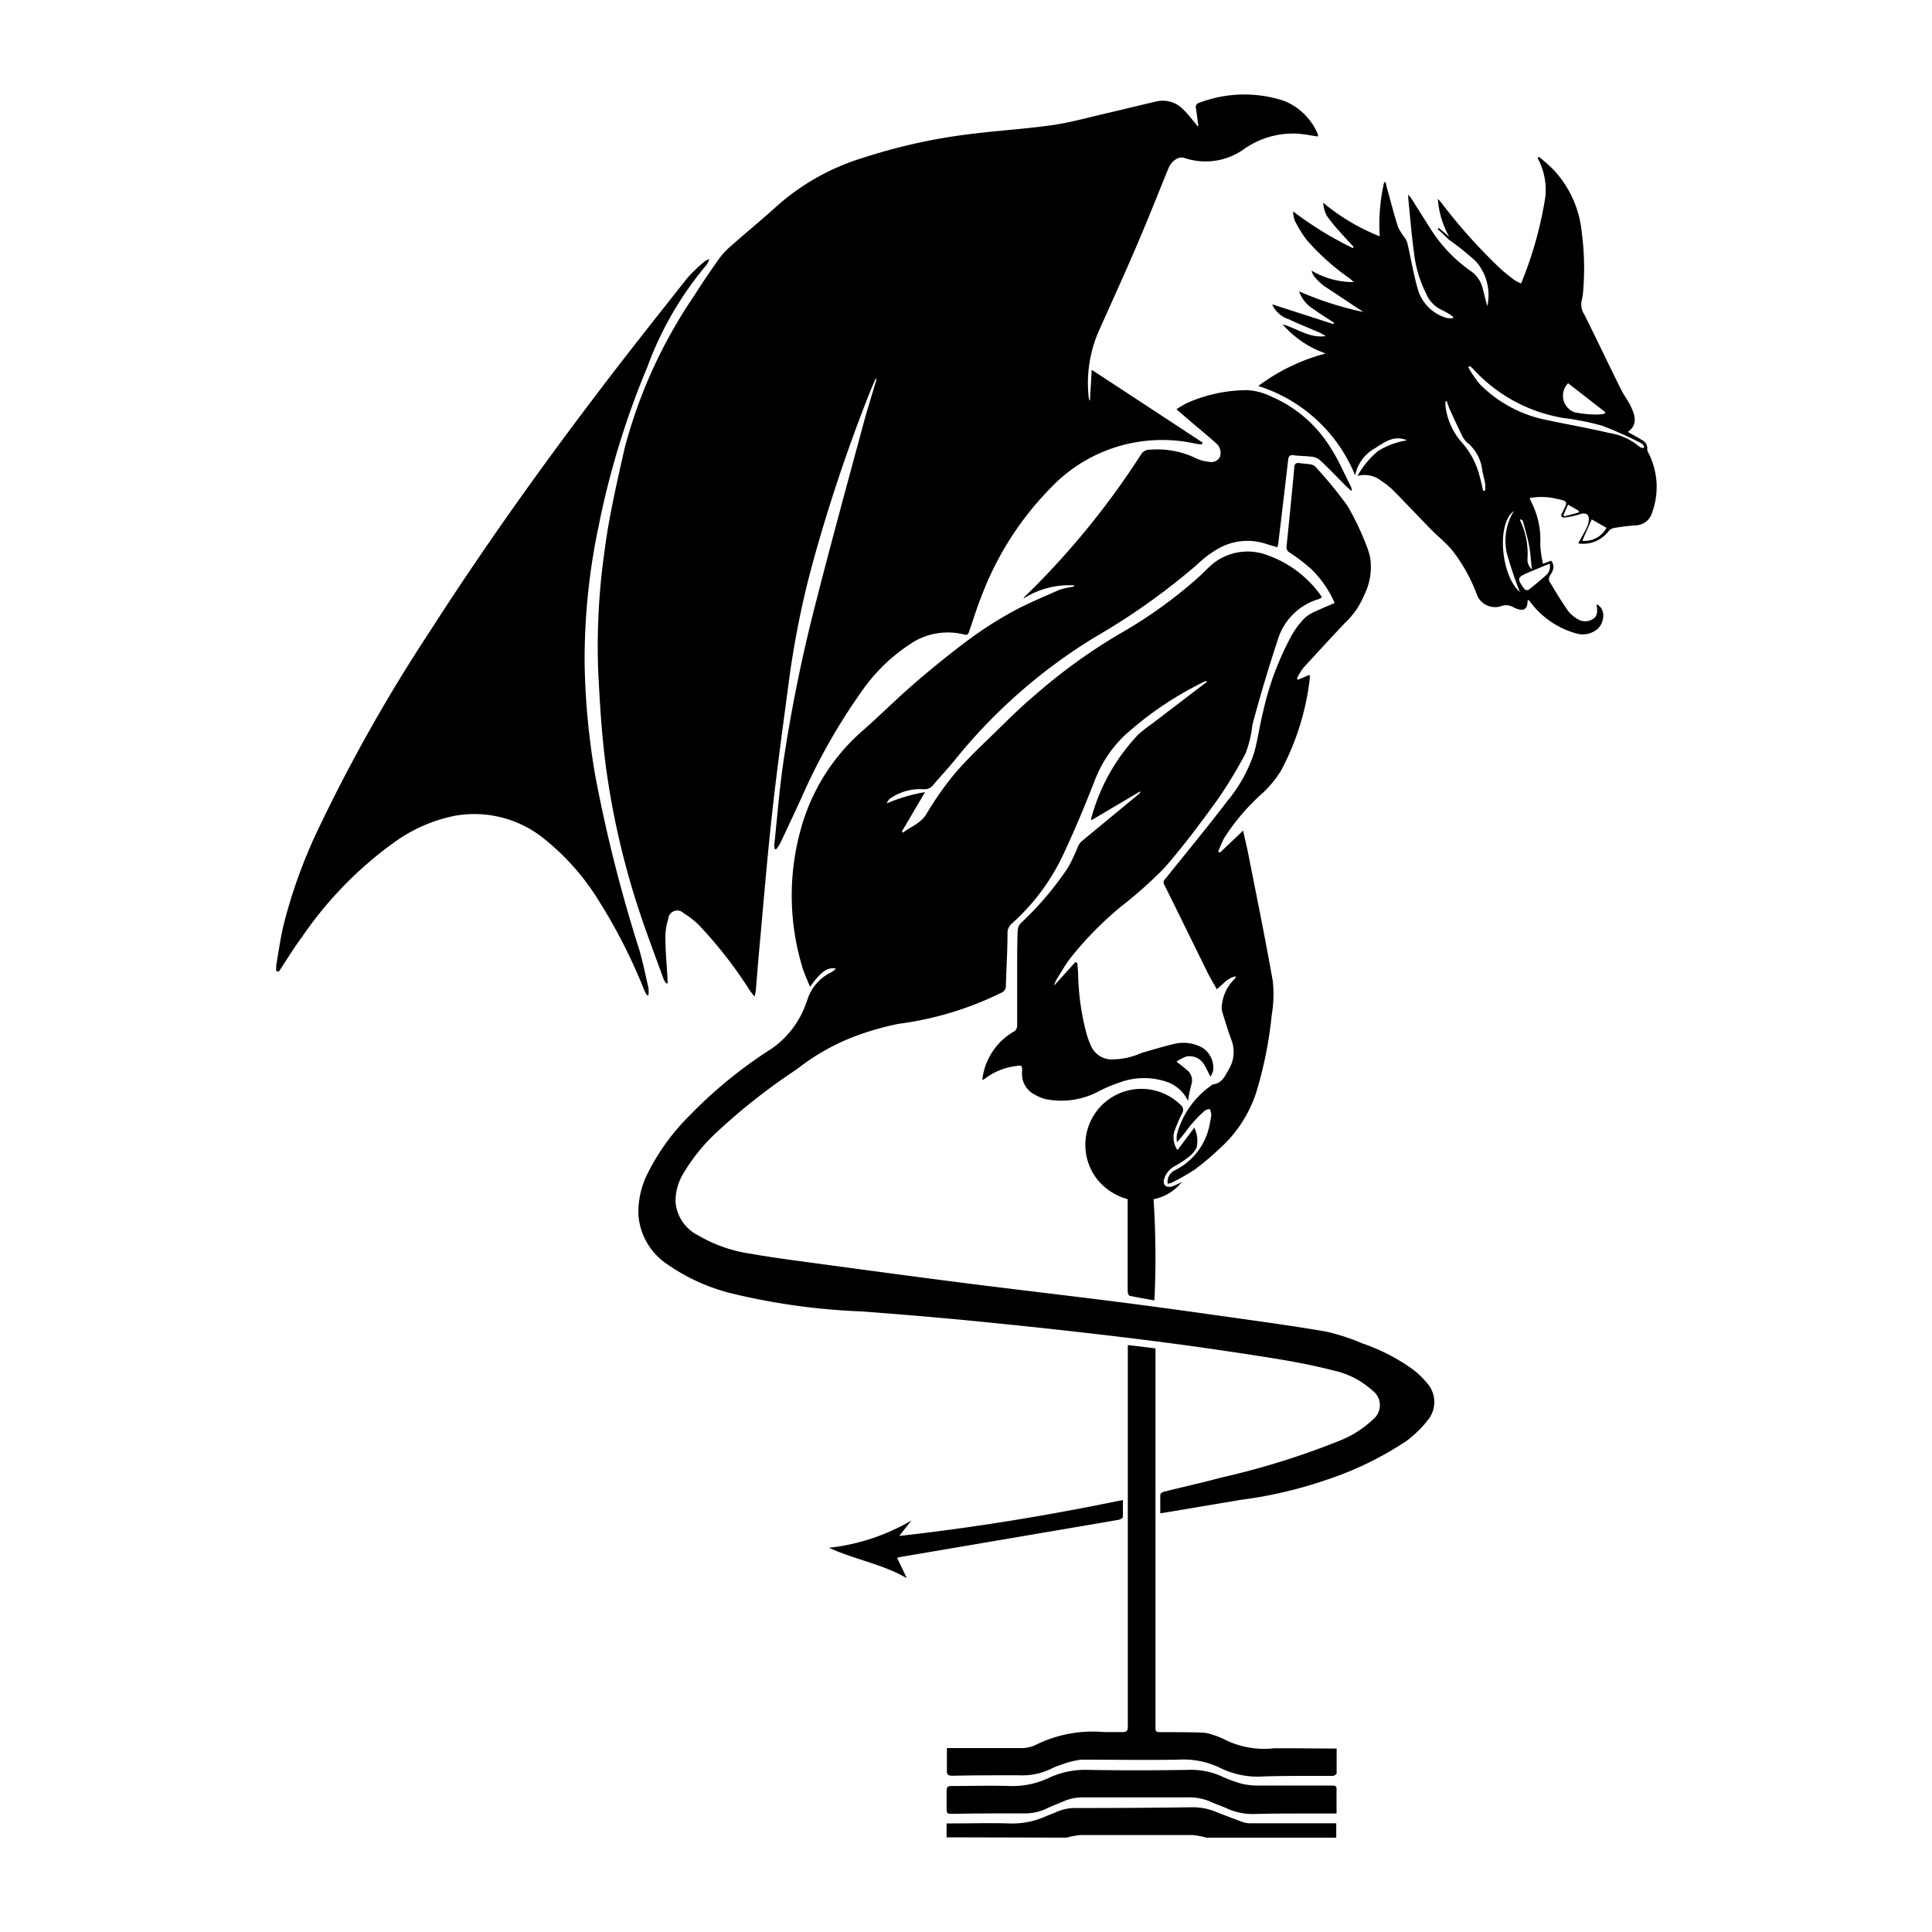
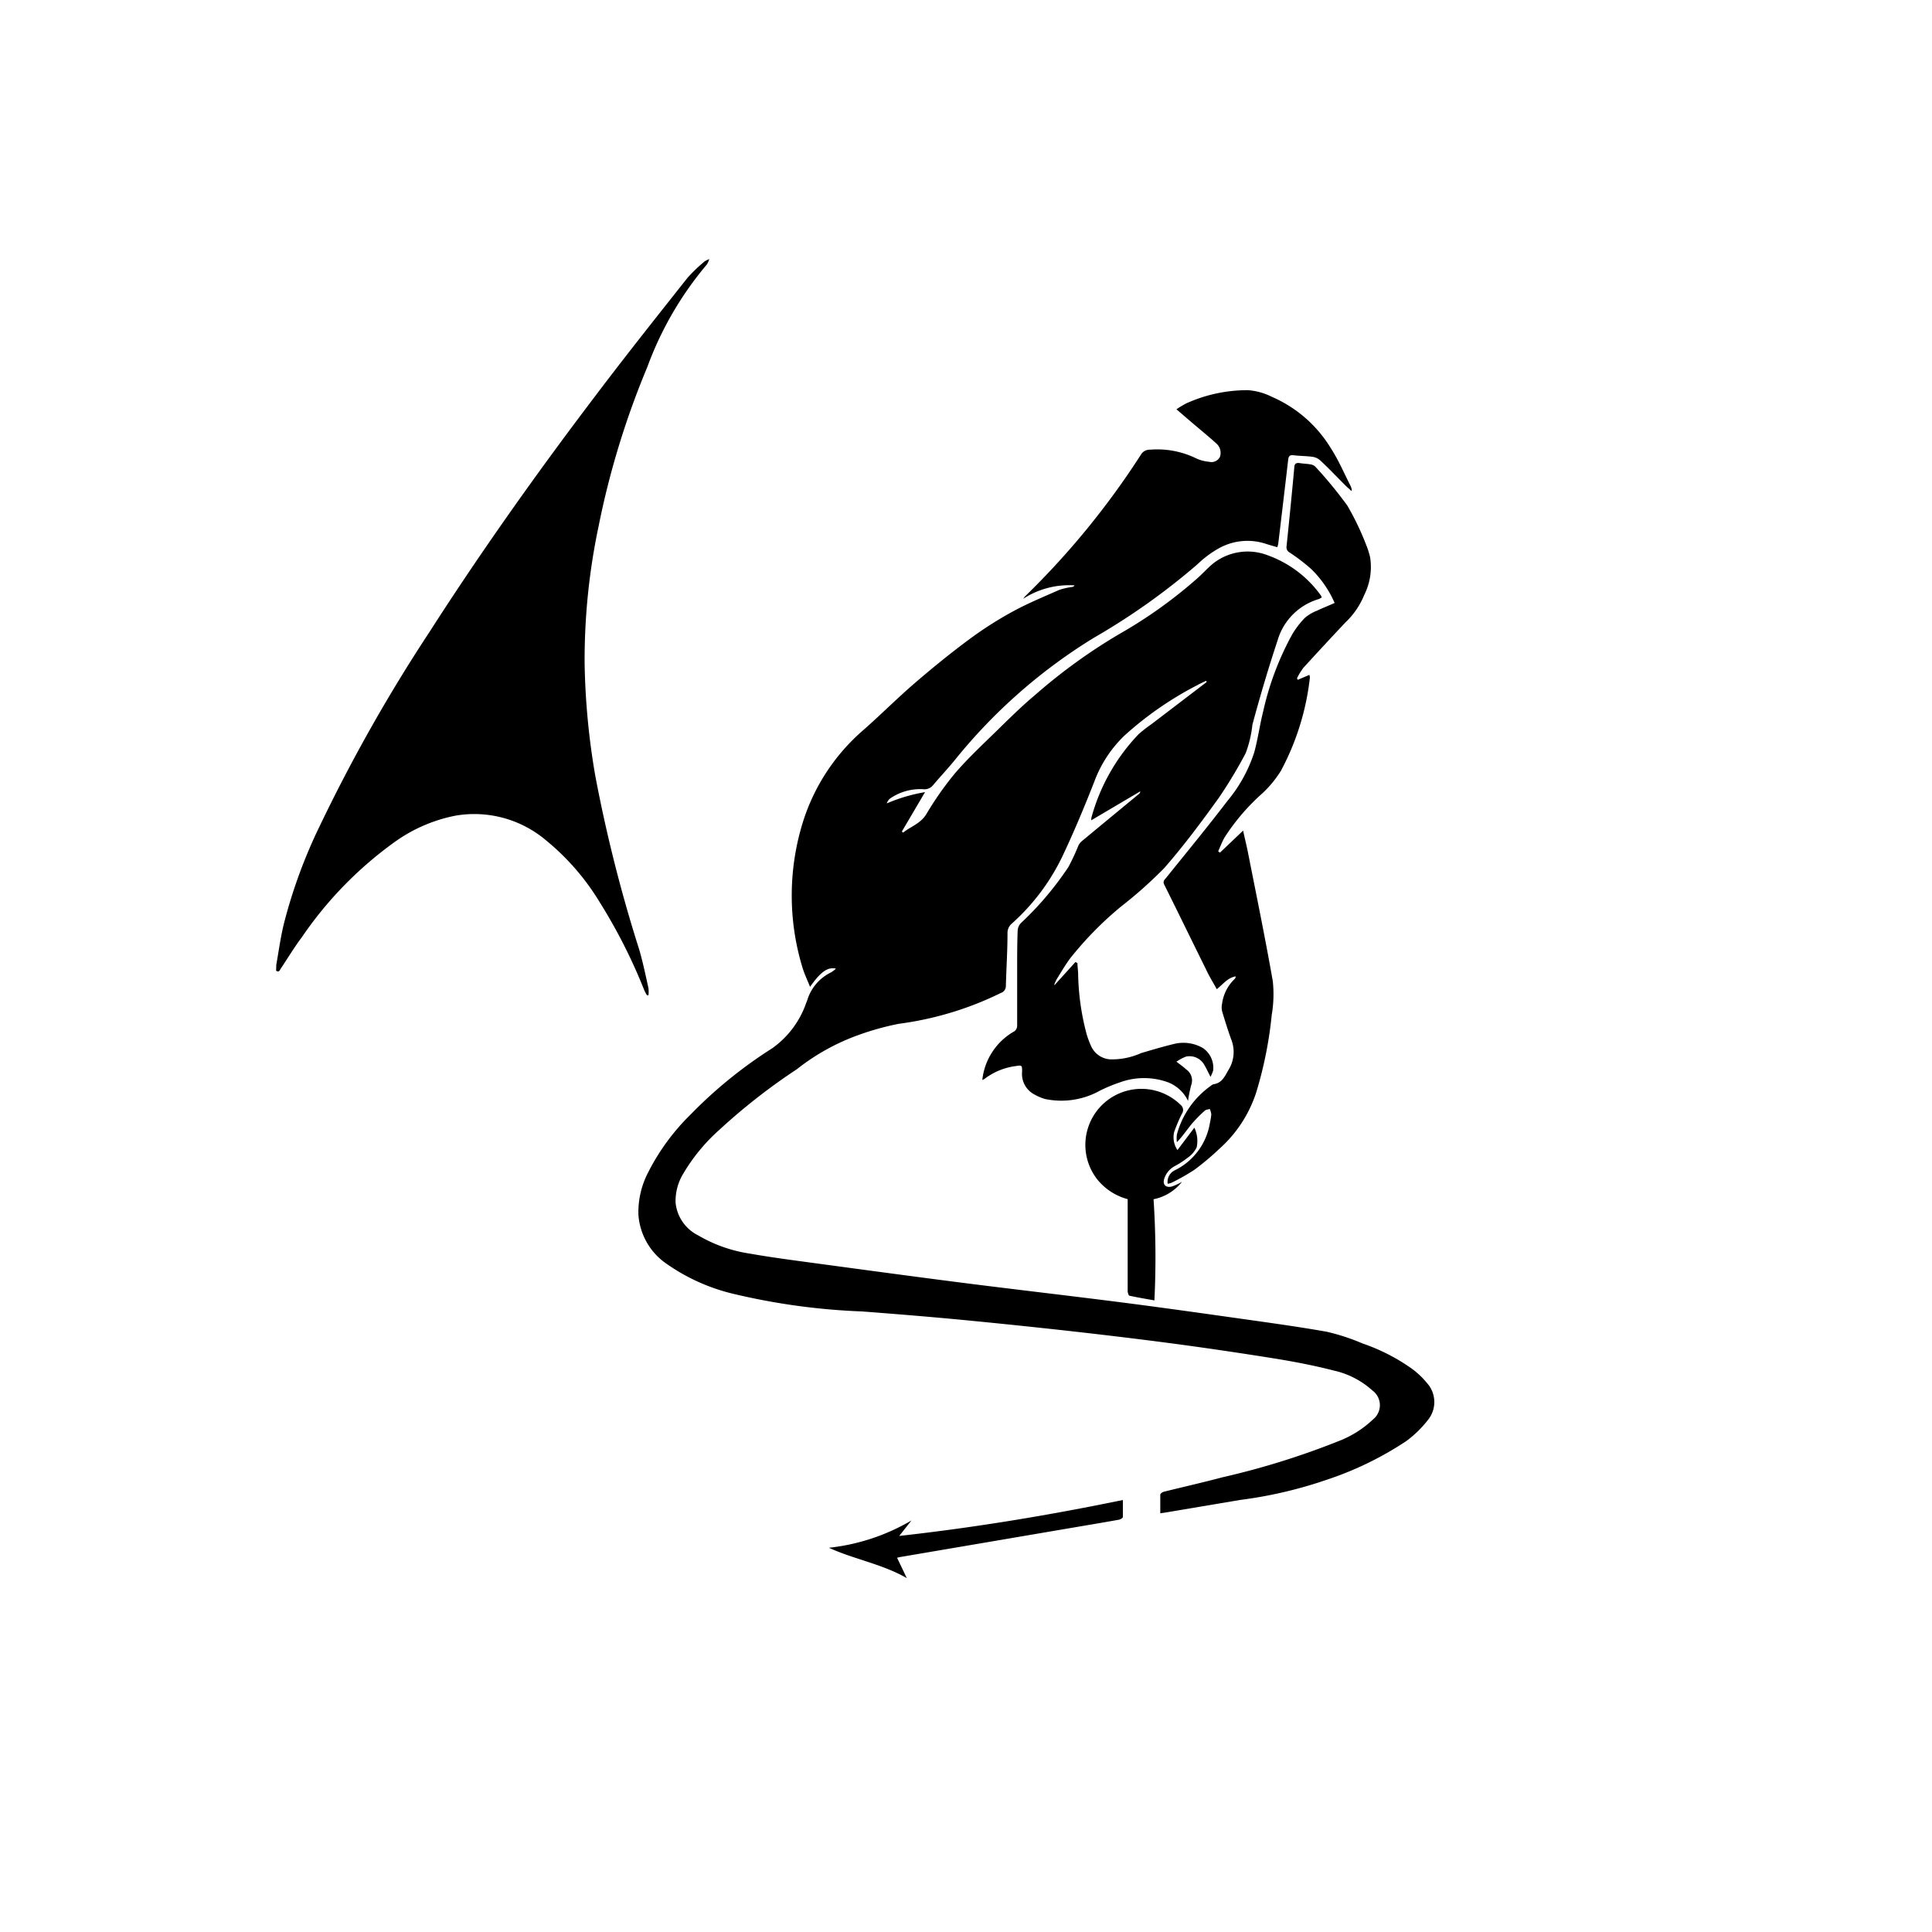
<svg xmlns="http://www.w3.org/2000/svg" width="25" height="25" viewBox="0 0 25 25">
  <defs>
    <style>
      .cls-1 {
        fill: none;
      }
    </style>
  </defs>
  <g id="icon-gargoyle-guardruail" transform="translate(-8 -23)">
    <rect id="Rectangle_1296" data-name="Rectangle 1296" class="cls-1" width="25" height="25" transform="translate(8 23)" />
    <g id="logo" transform="translate(-2210.47 468.986)">
      <path id="Path_4278" data-name="Path 4278" d="M2222.045-270.974c.032-.18.056-.362.1-.539a6.649,6.649,0,0,1,.465-1.264,21.242,21.242,0,0,1,1.414-2.5c.676-1.054,1.4-2.073,2.158-3.071.387-.512.787-1.015,1.185-1.518a2.041,2.041,0,0,1,.224-.214.281.281,0,0,1,.057-.027.288.288,0,0,1-.031.069,4.4,4.4,0,0,0-.771,1.328,10.824,10.824,0,0,0-.63,2.059,8.363,8.363,0,0,0-.181,1.777,9.381,9.381,0,0,0,.138,1.453,19.127,19.127,0,0,0,.568,2.247c.048.163.082.33.12.5a.419.419,0,0,1,0,.093l-.019,0a.564.564,0,0,1-.034-.063,7.05,7.05,0,0,0-.577-1.14,3.106,3.106,0,0,0-.693-.8,1.437,1.437,0,0,0-1.171-.322,2.013,2.013,0,0,0-.788.34,4.937,4.937,0,0,0-1.2,1.229c-.1.133-.183.272-.274.408-.015.023-.024.056-.062.03Z" transform="translate(0 -162.526)" />
-       <path id="Path_4279" data-name="Path 4279" d="M2892.555,1269.2v-.18l.072,0c.245,0,.491-.007.736,0a1.045,1.045,0,0,0,.48-.094c.043-.019.089-.033.131-.053a.606.606,0,0,1,.269-.052q.745,0,1.491-.01a.773.773,0,0,1,.3.057q.18.071.361.137a.26.26,0,0,0,.088.013l1.033,0h.081v.186h-1.681a1.006,1.006,0,0,0-.181-.034q-.72,0-1.441,0a1.075,1.075,0,0,0-.188.034Z" transform="translate(-661.836 -1691.411)" />
-       <path id="Path_4280" data-name="Path 4280" d="M2551.011-444.361c-.01-.074-.019-.148-.03-.222a.057.057,0,0,1,.043-.073,1.635,1.635,0,0,1,1.107-.021.8.8,0,0,1,.427.428.041.041,0,0,1,0,.019s0,.007-.005.01c-.084-.013-.168-.03-.252-.036a1.1,1.1,0,0,0-.7.2.852.852,0,0,1-.769.114c-.078-.025-.168.037-.21.14-.135.331-.266.663-.407.992-.156.364-.32.724-.482,1.086a1.676,1.676,0,0,0-.139.889.055.055,0,0,0,.015.034c.007-.125.014-.25.023-.4l1.434.941-.009.024c-.032,0-.064-.006-.095-.012a1.987,1.987,0,0,0-1.852.566,4.033,4.033,0,0,0-.913,1.433c-.057.142-.1.288-.151.433-.011.034-.022.052-.062.041a.869.869,0,0,0-.709.128,2.291,2.291,0,0,0-.62.607,7.752,7.752,0,0,0-.778,1.375c-.092.2-.183.394-.276.591a.655.655,0,0,1-.051.077l-.018,0a.188.188,0,0,1-.008-.051c.038-.362.066-.725.119-1.085a19.913,19.913,0,0,1,.411-2.025c.2-.787.415-1.569.626-2.353.049-.181.106-.359.159-.539a.059.059,0,0,0,0-.045c-.023.055-.048.109-.07.164a21.237,21.237,0,0,0-.774,2.327,11.791,11.791,0,0,0-.285,1.457c-.076.577-.156,1.153-.219,1.731s-.111,1.171-.165,1.757c-.014.157-.026.314-.039.47,0,.027-.009.053-.017.1-.027-.034-.043-.052-.057-.072a5.593,5.593,0,0,0-.661-.851,1.085,1.085,0,0,0-.2-.157.117.117,0,0,0-.2.075.784.784,0,0,0-.037.241c0,.172.017.344.027.516,0,.023,0,.046.006.069l-.021.01a.375.375,0,0,1-.036-.06c-.107-.3-.221-.593-.319-.894a10.339,10.339,0,0,1-.444-1.989c-.043-.372-.065-.747-.083-1.121a8.709,8.709,0,0,1,.081-1.521c.057-.451.161-.894.26-1.337a6.375,6.375,0,0,1,.9-1.977c.1-.159.205-.313.313-.466a.977.977,0,0,1,.15-.167c.206-.183.42-.358.624-.543a2.982,2.982,0,0,1,1.1-.611,7.35,7.35,0,0,1,1.442-.314c.333-.04.669-.061,1-.108.223-.031.442-.092.662-.143s.468-.113.7-.166a.366.366,0,0,1,.347.114c.051.049.094.106.14.16.013.015.025.032.037.049Z" transform="translate(-317.035 0)" />
      <path id="Path_4281" data-name="Path 4281" d="M2589.217-141.846l.272-.3.026.013c0,.045.008.091.009.136a3.212,3.212,0,0,0,.107.773,1.119,1.119,0,0,0,.057.157.291.291,0,0,0,.251.18.919.919,0,0,0,.4-.081c.146-.043.293-.087.441-.122a.506.506,0,0,1,.356.055.309.309,0,0,1,.135.294.534.534,0,0,1-.034.08c-.031-.06-.053-.108-.08-.154a.219.219,0,0,0-.236-.108.6.6,0,0,0-.125.066c.052.04.09.067.126.1a.172.172,0,0,1,.066.2,1.764,1.764,0,0,0-.042.208.478.478,0,0,0-.256-.24.911.911,0,0,0-.626,0,2.014,2.014,0,0,0-.256.106,1.027,1.027,0,0,1-.712.109.621.621,0,0,1-.131-.055.3.3,0,0,1-.166-.3c0-.077,0-.085-.075-.072a.842.842,0,0,0-.414.169.122.122,0,0,1-.026.011.824.824,0,0,1,.418-.631.093.093,0,0,0,.033-.072c0-.246,0-.491,0-.737,0-.168,0-.336.007-.5a.154.154,0,0,1,.044-.092,4.082,4.082,0,0,0,.612-.723,2.731,2.731,0,0,0,.128-.274.182.182,0,0,1,.044-.059q.368-.305.737-.609a.048.048,0,0,0,.021-.037l-.633.374a.126.126,0,0,1,0-.03,2.514,2.514,0,0,1,.613-1.085,1.824,1.824,0,0,1,.163-.127l.717-.547-.009-.015c-.039.019-.079.037-.117.058a4.415,4.415,0,0,0-.937.649,1.59,1.59,0,0,0-.39.593c-.129.329-.265.655-.416.974a2.772,2.772,0,0,1-.653.867.158.158,0,0,0-.056.127c0,.226-.015.452-.021.678a.094.094,0,0,1-.063.092,4.235,4.235,0,0,1-1.323.4,3.56,3.56,0,0,0-.527.147,2.822,2.822,0,0,0-.792.441,7.859,7.859,0,0,0-1.007.788,2.365,2.365,0,0,0-.462.562.682.682,0,0,0-.1.375.53.53,0,0,0,.291.424,1.868,1.868,0,0,0,.672.237c.277.049.557.085.836.123.616.083,1.233.167,1.85.246.7.09,1.411.171,2.115.261.531.068,1.062.143,1.593.218.356.05.713.1,1.066.162a2.722,2.722,0,0,1,.465.152,2.491,2.491,0,0,1,.652.336,1.077,1.077,0,0,1,.181.174.367.367,0,0,1,.013.482,1.421,1.421,0,0,1-.281.273,4.3,4.3,0,0,1-1.03.5,5.632,5.632,0,0,1-1.116.26l-.975.164-.06.009c0-.083,0-.162,0-.241,0-.014.029-.034.047-.038.253-.063.507-.12.758-.187a10.129,10.129,0,0,0,1.5-.467,1.347,1.347,0,0,0,.446-.28.236.236,0,0,0-.007-.377,1.1,1.1,0,0,0-.494-.256c-.256-.066-.516-.116-.777-.158q-.624-.1-1.252-.185c-.45-.06-.9-.114-1.352-.165q-.716-.08-1.433-.149c-.431-.041-.862-.076-1.294-.109a8.523,8.523,0,0,1-1.654-.225,2.514,2.514,0,0,1-.873-.389.84.84,0,0,1-.368-.639,1.114,1.114,0,0,1,.124-.542,2.847,2.847,0,0,1,.546-.748,5.852,5.852,0,0,1,1.061-.862,1.2,1.2,0,0,0,.439-.584c.006-.014.011-.028.016-.042a.59.59,0,0,1,.308-.357.351.351,0,0,0,.062-.048c-.109-.024-.2.044-.335.236-.036-.091-.075-.171-.1-.256a3.2,3.2,0,0,1,.015-1.9,2.6,2.6,0,0,1,.777-1.169c.227-.2.439-.413.668-.61s.463-.387.705-.566a4.862,4.862,0,0,1,.56-.357c.194-.106.4-.19.6-.279a.926.926,0,0,1,.168-.038.044.044,0,0,0,.03-.02,1.09,1.09,0,0,0-.663.172.175.175,0,0,1,.021-.029,10.409,10.409,0,0,0,1.5-1.834.131.131,0,0,1,.119-.065,1.145,1.145,0,0,1,.6.114.5.5,0,0,0,.161.042.124.124,0,0,0,.143-.063.161.161,0,0,0-.044-.171c-.11-.1-.223-.191-.334-.286l-.185-.159a1.426,1.426,0,0,1,.127-.076,1.915,1.915,0,0,1,.8-.171.819.819,0,0,1,.308.086,1.668,1.668,0,0,1,.763.665c.1.154.171.323.254.485a.215.215,0,0,1,.015.042.1.1,0,0,1,0,.028c-.037-.034-.071-.062-.1-.093-.1-.1-.2-.206-.307-.305a.189.189,0,0,0-.1-.046c-.081-.011-.163-.01-.244-.02-.048-.006-.065.011-.07.057-.024.21-.049.419-.074.629q-.027.231-.055.462a.335.335,0,0,1-.012.042c-.053-.016-.1-.028-.154-.046a.759.759,0,0,0-.6.059,1.323,1.323,0,0,0-.277.206,8.656,8.656,0,0,1-1.336.949,7.016,7.016,0,0,0-1.817,1.6c-.088.106-.182.207-.271.312a.141.141,0,0,1-.118.052.684.684,0,0,0-.439.121.133.133,0,0,0-.041.062,2.169,2.169,0,0,1,.495-.146l-.3.51.016.014c.1-.08.225-.116.3-.238a4.169,4.169,0,0,1,.366-.523c.166-.194.354-.37.538-.549.166-.163.332-.327.51-.476a7.181,7.181,0,0,1,1.088-.786,6.035,6.035,0,0,0,1.007-.72c.069-.061.131-.131.2-.188a.721.721,0,0,1,.716-.106,1.445,1.445,0,0,1,.68.516.211.211,0,0,1,.013.026.226.226,0,0,1-.039.022.786.786,0,0,0-.532.531q-.179.542-.327,1.095a1.477,1.477,0,0,1-.087.368,5.969,5.969,0,0,1-.349.58c-.224.311-.453.619-.705.907a5.594,5.594,0,0,1-.562.5,4.483,4.483,0,0,0-.651.663c-.066.087-.121.183-.179.276a.5.5,0,0,0-.03.068Z" transform="translate(-357.103 -291.391)" />
-       <path id="Path_4282" data-name="Path 4282" d="M3204.28-379.048a2.52,2.52,0,0,1,.873-.421,1.3,1.3,0,0,1-.558-.377c.186.051.346.183.558.152a.821.821,0,0,0-.079-.045c-.135-.058-.271-.112-.4-.173a.35.35,0,0,1-.214-.193l.793.256.007-.018c-.086-.057-.175-.111-.259-.172a.443.443,0,0,1-.193-.234,4.2,4.2,0,0,0,.832.267l-.055-.036c-.151-.1-.3-.2-.453-.3a.759.759,0,0,1-.125-.12.2.2,0,0,1-.037-.079,1.052,1.052,0,0,0,.547.148c-.028-.024-.042-.037-.056-.048a3.085,3.085,0,0,1-.557-.5,1.594,1.594,0,0,1-.151-.246.446.446,0,0,1-.023-.121,4.573,4.573,0,0,0,.773.475l.012-.015c-.059-.064-.12-.127-.177-.193a1.963,1.963,0,0,1-.171-.21.41.41,0,0,1-.047-.169,2.661,2.661,0,0,0,.732.435,2.4,2.4,0,0,1,.057-.7l.018,0c.009.035.017.071.027.106.044.159.085.32.136.477a.764.764,0,0,0,.09.14.282.282,0,0,1,.033.08c.047.205.08.415.142.615a.546.546,0,0,0,.359.337.3.3,0,0,0,.083.006l.005-.021a1.027,1.027,0,0,0-.147-.087.4.4,0,0,1-.2-.205,1.576,1.576,0,0,1-.16-.536c-.032-.233-.05-.467-.074-.7,0-.012,0-.024,0-.052.019.024.031.035.039.049l.245.388a1.921,1.921,0,0,0,.542.565.383.383,0,0,1,.14.226c.021.071.034.144.057.214a.662.662,0,0,0-.147-.577,3.558,3.558,0,0,0-.341-.275c-.054-.044-.1-.1-.155-.143l.013-.016.136.113a1.156,1.156,0,0,1-.146-.489c.023.025.035.038.046.052a7.073,7.073,0,0,0,.767.855,2.26,2.26,0,0,0,.181.146.536.536,0,0,0,.083.042,4.969,4.969,0,0,0,.314-1.122.855.855,0,0,0-.091-.482.117.117,0,0,1-.007-.023l.013-.013a2.317,2.317,0,0,1,.184.162,1.376,1.376,0,0,1,.372.82,3.5,3.5,0,0,1,.019.741.665.665,0,0,1-.018.128.239.239,0,0,0,.034.194c.16.322.314.646.474.969.04.081.1.153.134.235.051.111.077.224-.047.312.065.037.126.069.184.106a.116.116,0,0,1,.067.121c0,.016.011.036.02.053a.968.968,0,0,1,.043.765.226.226,0,0,1-.211.164c-.1.007-.192.019-.288.035a.144.144,0,0,0-.071.049.413.413,0,0,1-.36.153l-.026-.005c.038-.069.076-.133.109-.2a.284.284,0,0,0,.028-.1c.007-.077-.042-.1-.113-.077a.933.933,0,0,1-.2.043c-.04.005-.055-.018-.033-.057l.009-.017c.067-.134.068-.137-.078-.167a.83.83,0,0,0-.351-.01c.008.019.014.035.021.049a1.069,1.069,0,0,1,.117.549,1.391,1.391,0,0,0,.035.252l.107-.04c.043.064.037.112-.015.191a.086.086,0,0,0-.011.073c.078.131.157.261.244.387a.452.452,0,0,0,.127.107.183.183,0,0,0,.224-.027.148.148,0,0,0,.025-.082.414.414,0,0,0-.009-.085c.136.06.1.27-.009.337a.293.293,0,0,1-.247.042,1.112,1.112,0,0,1-.6-.408.264.264,0,0,0-.024-.027c-.006,0-.011.007-.011.01,0,.131-.071.14-.18.087a.186.186,0,0,0-.173-.013.252.252,0,0,1-.3-.144,2.128,2.128,0,0,0-.325-.585c-.083-.1-.183-.176-.271-.267-.166-.169-.328-.342-.494-.51a.942.942,0,0,0-.147-.116.351.351,0,0,0-.311-.067,1.157,1.157,0,0,1,.266-.322,1.008,1.008,0,0,1,.374-.138c-.163-.072-.286.021-.41.1a.521.521,0,0,0-.261.353A2,2,0,0,0,3204.28-379.048Zm4.986.8.01-.013c-.012-.015-.021-.037-.037-.044a4.744,4.744,0,0,0-.509-.229,3.391,3.391,0,0,0-.5-.1,2.031,2.031,0,0,1-1.169-.634c-.013-.014-.029-.026-.043-.039l-.021.016a1.454,1.454,0,0,0,.149.218,1.666,1.666,0,0,0,.857.463c.271.058.544.105.814.169a.8.8,0,0,1,.4.182C3209.23-378.248,3209.25-378.249,3209.266-378.245Zm-.977-.836a.229.229,0,0,0,.087.377,1.454,1.454,0,0,0,.287.028.6.6,0,0,0,.1-.011l.007-.02Zm-1.1,1.391.027,0a.512.512,0,0,0,0-.091c-.009-.055-.025-.108-.036-.162a.541.541,0,0,0-.188-.363.253.253,0,0,1-.071-.091c-.055-.109-.106-.22-.157-.332-.018-.039-.031-.08-.045-.119l-.016,0a.516.516,0,0,0,0,.067.861.861,0,0,0,.219.475,1.042,1.042,0,0,1,.221.424C3207.162-377.818,3207.175-377.754,3207.19-377.69Zm.86.944c-.093.039-.179.074-.266.111-.157.068-.16.077-.058.219a.055.055,0,0,0,.053.009c.076-.06.15-.123.222-.186A.148.148,0,0,0,3208.051-376.746Zm.546-.573-.123.277a.322.322,0,0,0,.314-.168Zm-.93.939a4.892,4.892,0,0,1-.17-.507.736.736,0,0,1,.092-.54C3207.359-377.268,3207.422-376.587,3207.667-376.381Zm.155-.293c-.011-.1-.016-.2-.034-.3s-.052-.214-.081-.321c0-.011-.019-.018-.033-.03,0,.014-.007.021,0,.025a1,1,0,0,1,.092.481A.174.174,0,0,0,3207.821-376.674Zm.468-.837-.059.134.014.017.184-.049c0-.007,0-.015,0-.022Z" transform="translate(-969.528 -61.943)" />
      <path id="Path_4283" data-name="Path 4283" d="M3111.149-72.555l.15-.064a.114.114,0,0,1,.007.034,3.329,3.329,0,0,1-.375,1.207,1.431,1.431,0,0,1-.236.288,2.759,2.759,0,0,0-.491.571c-.034.058-.057.122-.085.183l.023.017.3-.285c.021.1.043.185.061.275.11.558.225,1.115.323,1.674a1.6,1.6,0,0,1-.014.437,5.194,5.194,0,0,1-.2,1,1.663,1.663,0,0,1-.478.732,3.473,3.473,0,0,1-.321.27,2.733,2.733,0,0,1-.294.167.243.243,0,0,1-.053.015.166.166,0,0,1,.093-.175.83.83,0,0,0,.448-.583c.008-.047.02-.093.023-.14a.222.222,0,0,0-.02-.07c-.022.007-.049.008-.064.022a1.764,1.764,0,0,0-.167.169c-.063.076-.117.159-.194.239a.4.4,0,0,1,0-.1,1.13,1.13,0,0,1,.441-.631.077.077,0,0,1,.034-.019c.11-.016.146-.105.194-.188a.436.436,0,0,0,.035-.389c-.044-.121-.082-.244-.119-.367a.225.225,0,0,1,0-.1.54.54,0,0,1,.152-.308.234.234,0,0,0,.021-.024s0-.008.005-.02c-.106.017-.163.1-.247.166-.048-.088-.1-.17-.139-.256-.181-.365-.358-.731-.54-1.095-.022-.044,0-.062.023-.089.266-.331.536-.658.793-.995a1.886,1.886,0,0,0,.348-.63c.048-.176.072-.359.117-.536a3.753,3.753,0,0,1,.373-.988,1.122,1.122,0,0,1,.164-.215.55.55,0,0,1,.158-.094c.073-.035.148-.063.228-.1a1.386,1.386,0,0,0-.3-.436,2.43,2.43,0,0,0-.28-.215.078.078,0,0,1-.042-.083q.053-.508.1-1.016c0-.051.024-.067.073-.059s.1.008.147.018a.109.109,0,0,1,.058.034,5.4,5.4,0,0,1,.41.5,3.537,3.537,0,0,1,.242.505,1.056,1.056,0,0,1,.051.16.806.806,0,0,1-.076.489,1.015,1.015,0,0,1-.243.355q-.274.291-.544.587a.839.839,0,0,0-.083.136Z" transform="translate(-875.886 -364.634)" />
-       <path id="Path_4284" data-name="Path 4284" d="M2897.685,811.721c0,.111,0,.216,0,.321,0,.012-.031.032-.048.033-.082,0-.164,0-.246,0-.218,0-.435,0-.652.007a1.092,1.092,0,0,1-.562-.111,1.092,1.092,0,0,0-.543-.106c-.418.007-.836,0-1.253,0a1.04,1.04,0,0,0-.265.068.782.782,0,0,0-.132.053.859.859,0,0,1-.413.081c-.286,0-.573,0-.859.006-.053,0-.073-.015-.07-.069,0-.094,0-.188,0-.289h.086c.291,0,.582,0,.872,0a.422.422,0,0,0,.187-.039,1.66,1.66,0,0,1,.887-.168c.079,0,.159,0,.239,0,.054,0,.07-.017.07-.07,0-.315,0-.63,0-.944V806.5l.358.043v.081q0,.821,0,1.643,0,1.574,0,3.149c0,.087-.009.094.091.093.166,0,.332,0,.5.005a.466.466,0,0,1,.132.023,1.143,1.143,0,0,1,.2.081,1.138,1.138,0,0,0,.607.1C2897.137,811.716,2897.4,811.721,2897.685,811.721Z" transform="translate(-661.919 -1235.081)" />
      <path id="Path_4285" data-name="Path 4285" d="M3031.811,551.161a11.478,11.478,0,0,1,.011,1.309c-.107-.019-.214-.037-.321-.06-.013,0-.025-.041-.025-.062,0-.244,0-.487,0-.731v-.457a.755.755,0,0,1-.4-.264.725.725,0,0,1,1.083-.958.085.085,0,0,1,.018.118,2.153,2.153,0,0,0-.1.236.3.3,0,0,0,.043.233l.219-.29a.4.4,0,0,1,.03.254.343.343,0,0,1-.117.135,1.125,1.125,0,0,1-.166.108.283.283,0,0,0-.135.158c-.027.078.014.126.095.107a.7.7,0,0,0,.133-.062A.621.621,0,0,1,3031.811,551.161Z" transform="translate(-798.414 -981.629)" />
-       <path id="Path_4286" data-name="Path 4286" d="M2897.652,1231.823h-.436c-.207,0-.414,0-.62.006a.806.806,0,0,1-.363-.072c-.064-.03-.133-.051-.2-.082a.707.707,0,0,0-.319-.061q-.666,0-1.331,0a.626.626,0,0,0-.269.053c-.076.034-.156.062-.232.1a.644.644,0,0,1-.275.054c-.306,0-.611,0-.917.006-.083,0-.083,0-.084-.086,0-.067,0-.134,0-.2s.013-.075.072-.074c.245,0,.491-.008.736,0a1.116,1.116,0,0,0,.524-.109,1.1,1.1,0,0,1,.485-.1c.439.008.879.007,1.318,0a.96.96,0,0,1,.418.081,1.787,1.787,0,0,0,.271.1.929.929,0,0,0,.229.022c.261,0,.521,0,.782,0,.053,0,.107,0,.161,0,.03,0,.05.007.05.042C2897.651,1231.6,2897.652,1231.706,2897.652,1231.823Z" transform="translate(-661.887 -1654.342)" />
      <path id="Path_4287" data-name="Path 4287" d="M2774.809,962.063a2.674,2.674,0,0,0,1.068-.353l-.158.2c.981-.109,1.934-.267,2.894-.465,0,.081,0,.151,0,.22,0,.013-.032.031-.051.035-.229.041-.458.079-.687.118l-1.292.22-.853.145-.039.009.126.264C2775.5,962.273,2775.136,962.213,2774.809,962.063Z" transform="translate(-545.613 -1388.021)" />
    </g>
  </g>
</svg>